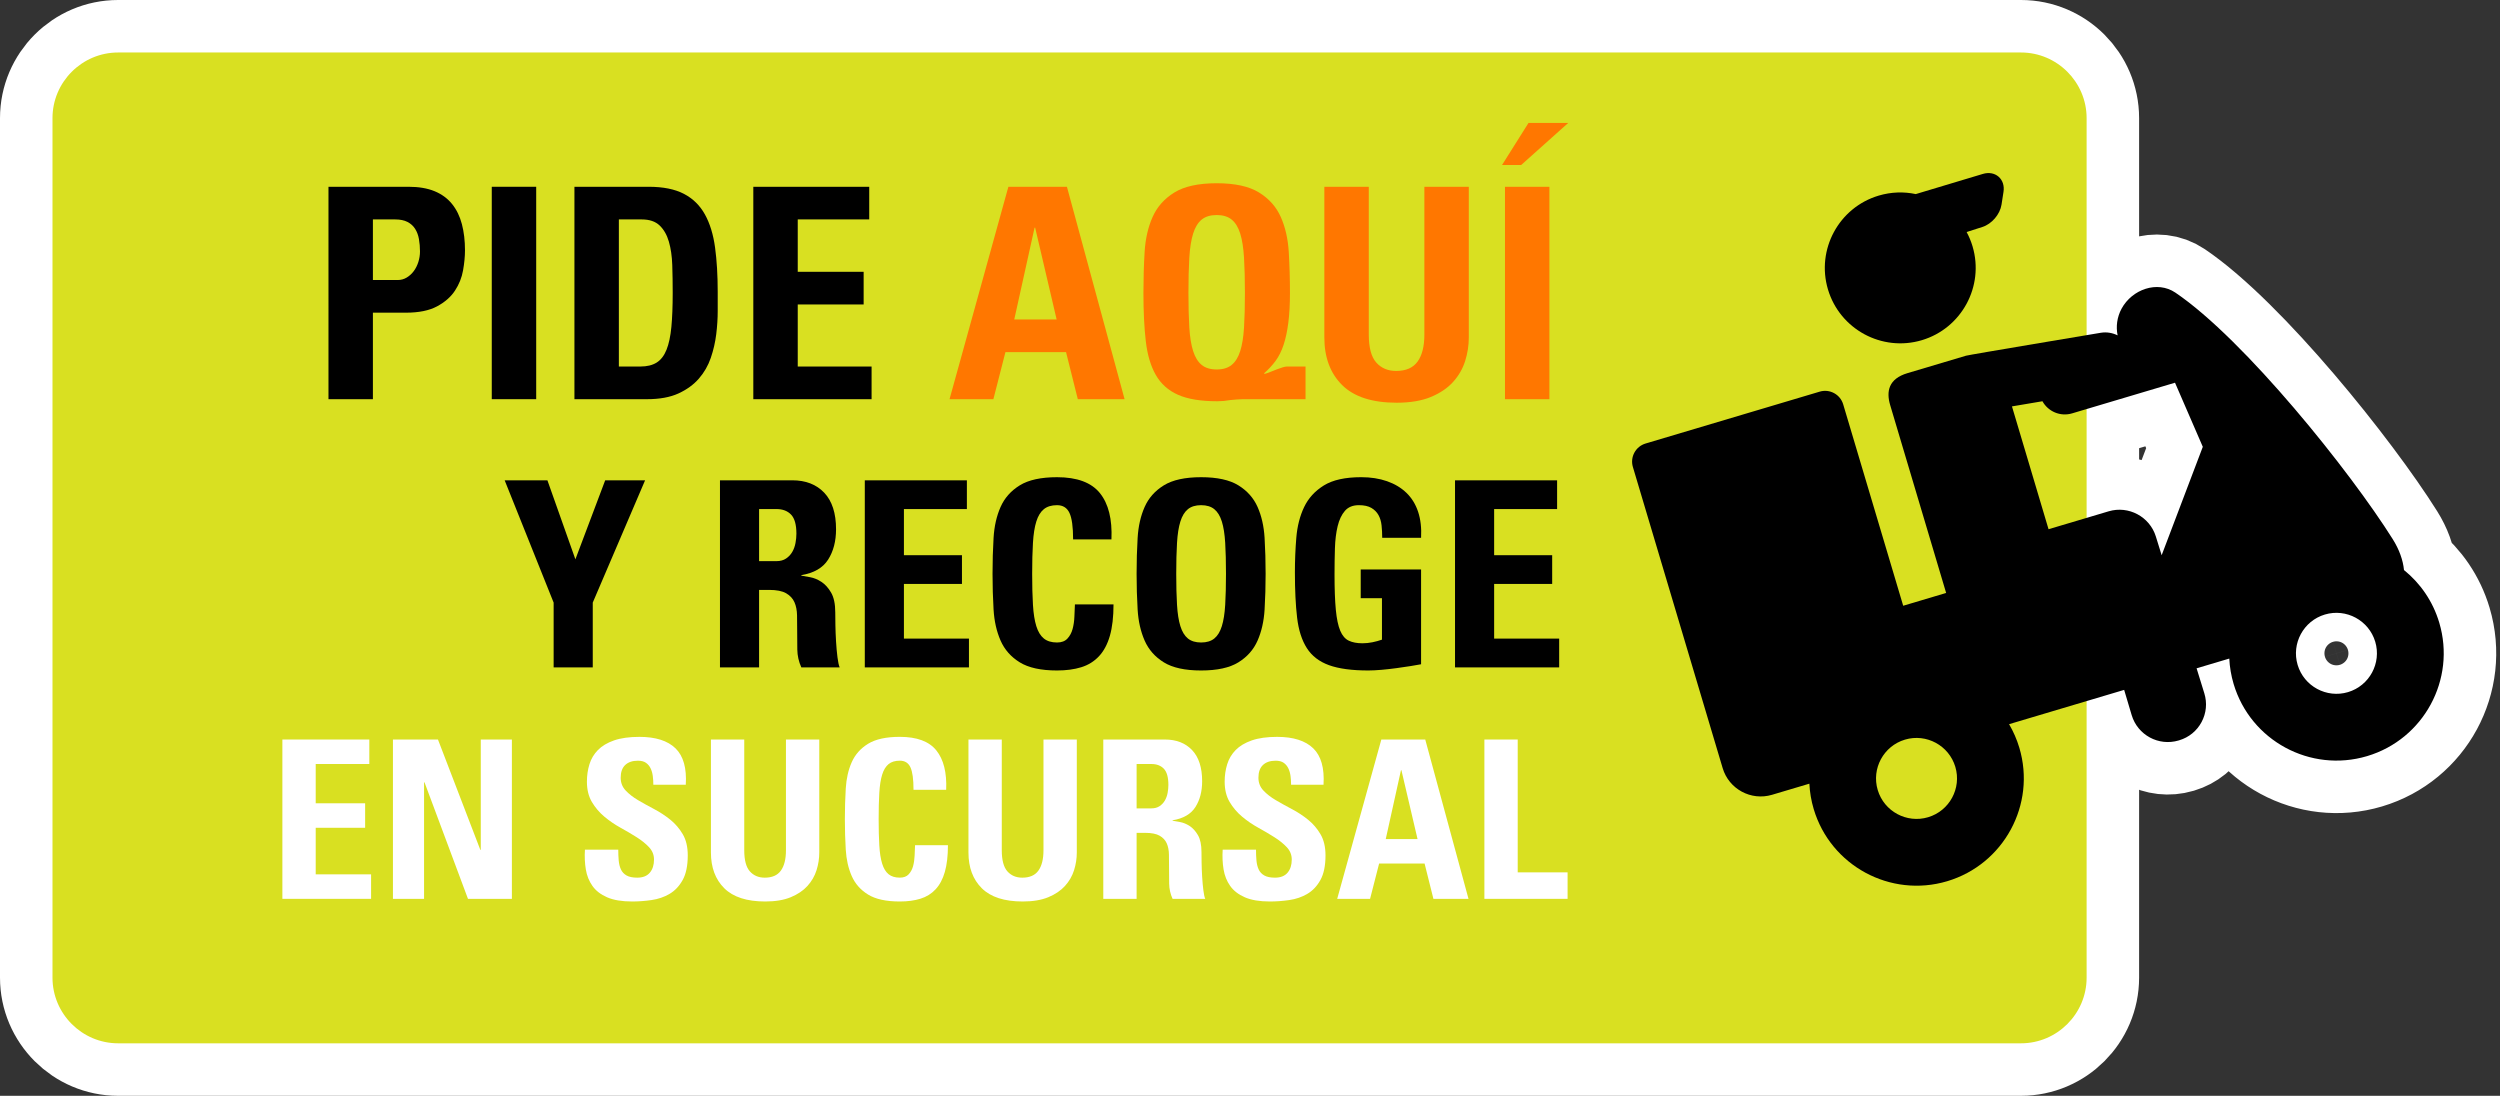
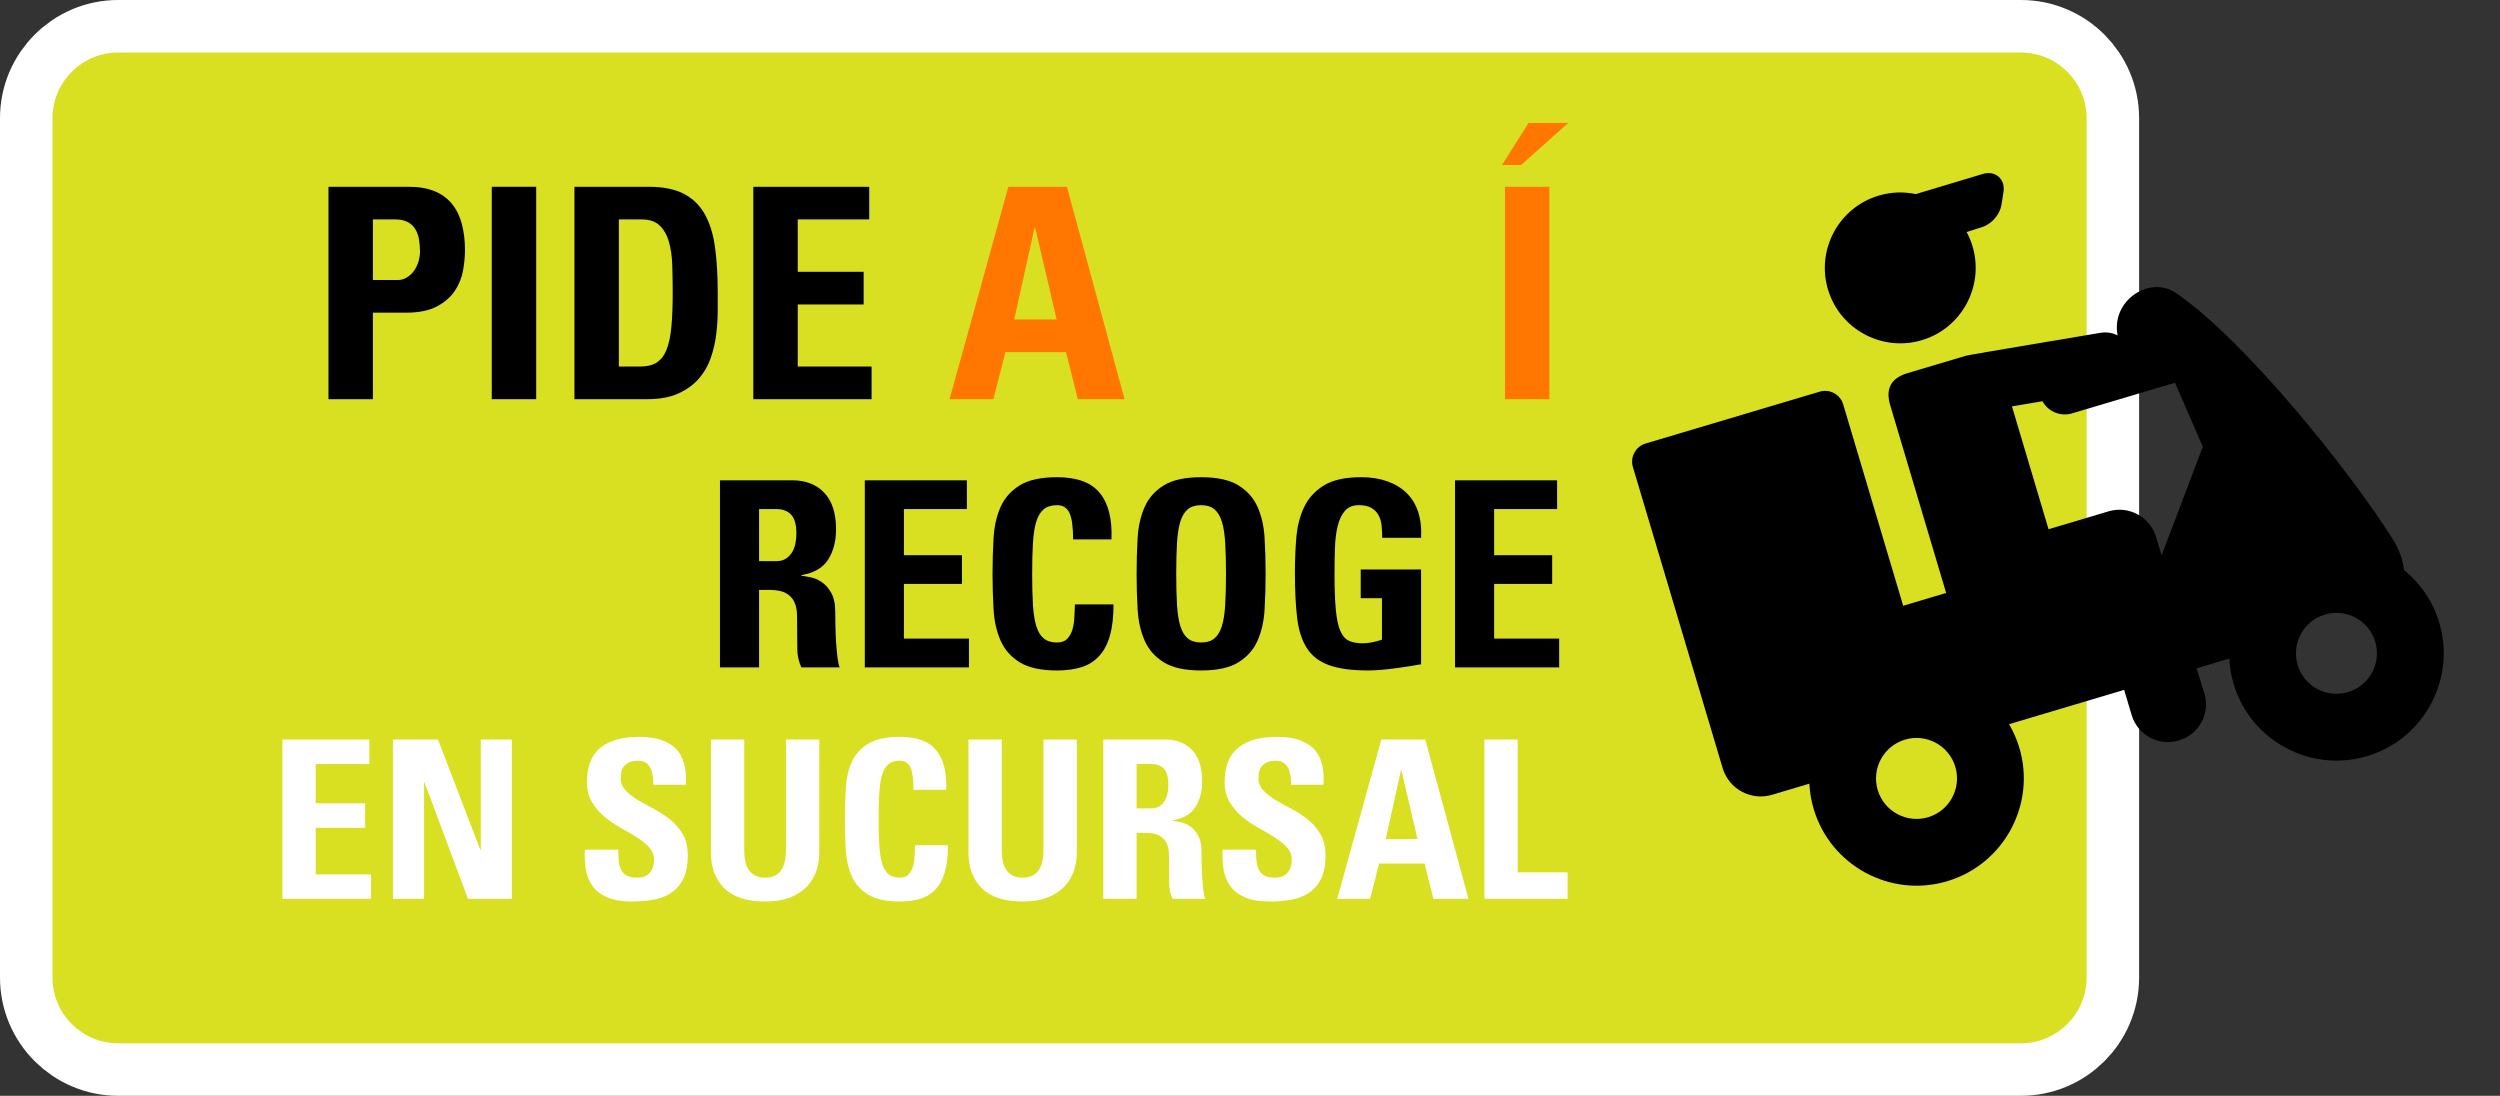
<svg xmlns="http://www.w3.org/2000/svg" version="1.1" x="0px" y="0px" width="381px" height="167px" viewBox="0 0 381 167" enable-background="new 0 0 381 167" xml:space="preserve">
  <rect x="0" y="0" width="381" height="167" fill="#333333" stroke="none" />
  <defs>
</defs>
  <g>
-     <path fill="#D9E021" d="M318,149c0,5.5-4.5,10-10,10H18c-5.5,0-10-4.5-10-10V18c0-5.5,4.5-10,10-10h290c5.5,0,10,4.5,10,10V149z" />
    <path fill="none" stroke="#FFFFFF" stroke-width="16" d="M318,149c0,5.5-4.5,10-10,10H18c-5.5,0-10-4.5-10-10V18   c0-5.5,4.5-10,10-10h290c5.5,0,10,4.5,10,10V149z" />
  </g>
-   <path stroke="#FFFFFF" stroke-width="16" d="M366.368,86.875c-0.149-1.525-0.729-3.139-1.714-4.706  c-6.445-10.272-22.579-30.432-33.123-37.572c-2.768-1.873-6.611-0.495-8.202,2.443c-0.7,1.295-0.875,2.73-0.606,4.068  c-0.773-0.381-1.658-0.539-2.541-0.397c0,0-20.335,3.397-20.563,3.499l-8.918,2.657c-2.905,0.865-3.253,2.804-2.636,4.875  l8.527,28.624l-6.545,1.95l-9.145-30.696c-0.452-1.52-2.056-2.387-3.575-1.934l-26.541,7.906c-1.519,0.453-2.387,2.057-1.935,3.575  c0,0,12.851,43.1,13.681,45.889c0.954,3.202,4.324,5.025,7.526,4.071l5.69-1.695c0.063,1.284,0.276,2.581,0.66,3.869  c2.573,8.64,11.697,13.572,20.338,10.999c8.641-2.574,13.575-11.696,11.002-20.336c-0.384-1.287-0.915-2.489-1.565-3.599  l17.538-5.225l1.145,3.843c0.905,3.037,4.112,4.771,7.149,3.867l0.106-0.032c1.468-0.438,2.675-1.424,3.399-2.777  c0.723-1.354,0.873-2.907,0.42-4.372l-1.18-3.817l4.983-1.485c0.063,1.285,0.276,2.582,0.66,3.869  c2.573,8.64,11.696,13.573,20.338,10.999c8.64-2.573,13.575-11.695,11.002-20.335C370.769,91.622,368.846,88.878,366.368,86.875z   M354.312,93.653c3.261-0.971,6.704,0.893,7.676,4.153c0.971,3.26-0.891,6.704-4.152,7.675c-3.261,0.972-6.706-0.891-7.677-4.15  C349.188,98.069,351.051,94.625,354.312,93.653z M297.993,116.871c0.971,3.261-0.891,6.704-4.151,7.675  c-3.263,0.973-6.707-0.891-7.678-4.15c-0.972-3.262,0.891-6.705,4.153-7.678C293.578,111.747,297.021,113.61,297.993,116.871z   M328.552,81.764c-0.933-3.021-4.158-4.744-7.188-3.841l-9.166,2.73l-5.575-18.718l4.646-0.785c0.864,1.567,2.729,2.38,4.515,1.849  l15.688-4.674l4.235,9.77l-6.271,16.521L328.552,81.764z" />
  <g>
    <path fill="#D9E021" d="M318,149c0,5.5-4.5,10-10,10H18c-5.5,0-10-4.5-10-10V18c0-5.5,4.5-10,10-10h290c5.5,0,10,4.5,10,10V149z" />
  </g>
  <g>
    <g>
      <path d="M50.061,28.464h12.195c1.554,0,2.876,0.224,3.968,0.673c1.091,0.448,1.979,1.098,2.667,1.95    c0.688,0.852,1.188,1.876,1.502,3.071c0.313,1.196,0.471,2.526,0.471,3.99c0,0.927-0.098,1.944-0.292,3.049    c-0.195,1.106-0.605,2.137-1.233,3.094c-0.628,0.957-1.54,1.756-2.735,2.398c-1.196,0.643-2.78,0.964-4.752,0.964h-5.022v13.182    h-6.77V28.464z M56.831,42.677h3.767c0.508,0,0.971-0.127,1.39-0.381c0.418-0.253,0.777-0.583,1.076-0.986    c0.298-0.403,0.53-0.867,0.695-1.39c0.164-0.523,0.247-1.054,0.247-1.592c0-0.657-0.052-1.285-0.157-1.883    c-0.105-0.598-0.299-1.121-0.583-1.569c-0.284-0.448-0.672-0.799-1.166-1.054c-0.493-0.253-1.114-0.381-1.861-0.381h-3.408V42.677    z" />
      <path d="M74.945,60.836V28.464h6.771v32.372H74.945z" />
      <path d="M87.544,28.464h11.299c2.212,0,4.005,0.359,5.38,1.076c1.375,0.717,2.444,1.764,3.206,3.139    c0.762,1.375,1.278,3.057,1.547,5.044c0.269,1.988,0.403,4.237,0.403,6.748c0,0.837,0,1.816,0,2.937    c0,1.121-0.075,2.294-0.224,3.52c-0.15,1.226-0.426,2.429-0.83,3.609c-0.403,1.181-1.009,2.234-1.816,3.161    c-0.807,0.927-1.846,1.682-3.116,2.264c-1.271,0.583-2.877,0.875-4.82,0.875h-11.03V28.464z M94.314,55.859h3.273    c1.016,0,1.845-0.202,2.489-0.605c0.642-0.404,1.143-1.054,1.502-1.951c0.358-0.896,0.605-2.055,0.74-3.475    c0.134-1.419,0.202-3.146,0.202-5.179c0-1.494-0.022-2.915-0.067-4.259c-0.045-1.345-0.217-2.533-0.516-3.564    s-0.77-1.853-1.412-2.466c-0.643-0.612-1.547-0.919-2.713-0.919h-3.497V55.859z" />
      <path d="M114.805,60.836V28.464h17.666v4.977h-10.895v7.981h10.043v4.977h-10.043v9.46h11.254v4.977H114.805z" />
      <path fill="#FF7700" d="M144.71,60.836l8.967-32.372h8.922l8.788,32.372h-7.129l-1.793-7.174h-9.236l-1.838,7.174H144.71z     M157.757,34.696h-0.09l-3.094,13.989h6.457L157.757,34.696z" />
-       <path fill="#FF7700" d="M198.961,60.836h-9.549c-0.301,0-0.613,0.015-0.943,0.045c-0.328,0.029-0.656,0.06-0.986,0.089    c-0.328,0.06-0.656,0.104-0.986,0.135c-0.328,0.029-0.656,0.045-0.986,0.045c-2.51,0-4.506-0.329-5.985-0.986    c-1.48-0.657-2.608-1.666-3.385-3.027c-0.778-1.359-1.286-3.078-1.524-5.156c-0.24-2.078-0.359-4.521-0.359-7.331    c0-2.152,0.06-4.229,0.18-6.232c0.119-2.002,0.522-3.781,1.21-5.335c0.687-1.554,1.793-2.802,3.318-3.744    c1.524-0.941,3.676-1.413,6.456-1.413c2.781,0,4.934,0.471,6.457,1.413c1.525,0.941,2.631,2.19,3.318,3.744    c0.688,1.555,1.09,3.333,1.211,5.335c0.119,2.003,0.18,4.081,0.18,6.232c0,1.734-0.084,3.244-0.248,4.528    c-0.164,1.286-0.402,2.407-0.717,3.363c-0.314,0.957-0.725,1.779-1.232,2.466c-0.51,0.688-1.092,1.315-1.75,1.883l0.09,0.09    c0.24-0.06,0.523-0.157,0.852-0.292c0.33-0.134,0.65-0.261,0.965-0.381c0.314-0.119,0.613-0.224,0.896-0.314    s0.516-0.135,0.695-0.135h2.824V60.836z M185.42,56.308c0.957,0,1.719-0.231,2.287-0.695c0.568-0.463,1.002-1.166,1.301-2.107    c0.299-0.942,0.492-2.145,0.582-3.609c0.09-1.464,0.135-3.213,0.135-5.246c0-2.062-0.045-3.848-0.135-5.358    c-0.09-1.509-0.283-2.742-0.582-3.699c-0.299-0.956-0.732-1.666-1.301-2.129c-0.568-0.463-1.33-0.695-2.287-0.695    s-1.719,0.232-2.285,0.695c-0.568,0.464-1.002,1.173-1.301,2.129c-0.299,0.957-0.494,2.19-0.584,3.699    c-0.088,1.51-0.133,3.295-0.133,5.358c0,2.033,0.045,3.782,0.133,5.246c0.09,1.465,0.285,2.667,0.584,3.609    c0.299,0.941,0.732,1.644,1.301,2.107C183.701,56.076,184.463,56.308,185.42,56.308z" />
-       <path fill="#FF7700" d="M223.846,28.464V51.42c0,1.226-0.188,2.429-0.561,3.609c-0.374,1.181-0.986,2.242-1.838,3.183    c-0.853,0.942-1.981,1.704-3.386,2.287c-1.405,0.583-3.139,0.875-5.201,0.875c-3.736,0-6.509-0.897-8.317-2.69    s-2.712-4.214-2.712-7.263V28.464h6.771v22.508c0,2.003,0.381,3.43,1.143,4.282c0.763,0.852,1.771,1.278,3.026,1.278    c1.495,0,2.586-0.478,3.273-1.435c0.688-0.956,1.031-2.332,1.031-4.125V28.464H223.846z" />
      <path fill="#FF7700" d="M239,18.734l-7.174,6.412h-2.915l4.035-6.412H239z M229.359,60.836V28.464h6.771v32.372H229.359z" />
    </g>
  </g>
  <g>
    <g>
-       <path d="M84.373,91.836L76.91,73.198h6.515l4.265,12.043l4.541-12.043h6.081l-7.976,18.638v9.871h-5.962V91.836z" />
      <path d="M115.685,101.707h-5.962V73.198h11.017c2.053,0,3.679,0.632,4.876,1.896s1.797,3.12,1.797,5.567    c0,1.816-0.402,3.357-1.205,4.62c-0.803,1.264-2.166,2.054-4.086,2.37v0.078c0.316,0.054,0.763,0.133,1.342,0.237    c0.579,0.105,1.151,0.343,1.718,0.711c0.566,0.369,1.059,0.915,1.48,1.639c0.421,0.725,0.632,1.731,0.632,3.021    c0,0.448,0.006,1.08,0.02,1.896c0.013,0.816,0.045,1.658,0.099,2.527c0.052,0.868,0.125,1.672,0.217,2.408    c0.092,0.737,0.204,1.251,0.335,1.54h-5.844c-0.395-0.869-0.599-1.777-0.612-2.725c-0.014-0.947-0.02-1.882-0.02-2.804    c0-0.842-0.007-1.645-0.02-2.408c-0.014-0.764-0.145-1.428-0.395-1.994c-0.25-0.565-0.671-1.02-1.264-1.362    c-0.592-0.342-1.455-0.514-2.586-0.514h-1.54V101.707z M115.685,85.518h2.646c0.579,0,1.066-0.131,1.461-0.395    c0.395-0.263,0.711-0.599,0.948-1.007s0.401-0.862,0.494-1.363c0.092-0.5,0.138-0.973,0.138-1.421c0-1.368-0.27-2.336-0.81-2.902    c-0.54-0.565-1.283-0.849-2.231-0.849h-2.646V85.518z" />
      <path d="M131.795,101.707V73.198h15.558v4.383h-9.595v7.028h8.845v4.383h-8.845v8.332h9.911v4.383H131.795z" />
      <path d="M161.094,102.181c-2.448,0-4.344-0.414-5.686-1.243c-1.343-0.83-2.317-1.936-2.922-3.317    c-0.606-1.382-0.961-2.955-1.066-4.719c-0.105-1.763-0.158-3.579-0.158-5.449c0-1.895,0.052-3.725,0.158-5.488    c0.105-1.763,0.46-3.33,1.066-4.699c0.605-1.369,1.579-2.468,2.922-3.297c1.342-0.829,3.238-1.244,5.686-1.244    c3.053,0,5.232,0.81,6.535,2.428c1.303,1.619,1.889,3.969,1.757,7.048h-5.844c0-1.895-0.185-3.238-0.553-4.027    c-0.369-0.79-1-1.185-1.895-1.185c-0.843,0-1.514,0.204-2.014,0.612c-0.5,0.409-0.882,1.034-1.145,1.875    c-0.263,0.843-0.434,1.929-0.513,3.258c-0.079,1.33-0.119,2.902-0.119,4.718s0.04,3.39,0.119,4.719    c0.079,1.33,0.25,2.416,0.513,3.258c0.263,0.843,0.645,1.468,1.145,1.876s1.171,0.611,2.014,0.611c0.684,0,1.21-0.197,1.579-0.592    c0.369-0.396,0.632-0.882,0.79-1.461c0.158-0.579,0.25-1.211,0.276-1.896c0.026-0.685,0.052-1.303,0.079-1.855h5.883    c0,1.895-0.185,3.488-0.553,4.777c-0.369,1.29-0.922,2.33-1.659,3.119c-0.737,0.79-1.639,1.35-2.705,1.679    C163.72,102.017,162.489,102.181,161.094,102.181z" />
      <path d="M183.049,102.181c-2.448,0-4.344-0.414-5.686-1.243c-1.343-0.83-2.317-1.936-2.922-3.317    c-0.606-1.382-0.961-2.955-1.066-4.719c-0.105-1.763-0.158-3.579-0.158-5.449c0-1.895,0.052-3.725,0.158-5.488    c0.105-1.763,0.46-3.33,1.066-4.699c0.605-1.369,1.579-2.468,2.922-3.297c1.342-0.829,3.238-1.244,5.686-1.244    s4.343,0.415,5.686,1.244c1.342,0.83,2.316,1.929,2.922,3.297c0.605,1.369,0.96,2.936,1.066,4.699    c0.105,1.764,0.158,3.594,0.158,5.488c0,1.87-0.053,3.687-0.158,5.449c-0.105,1.764-0.461,3.337-1.066,4.719    c-0.606,1.382-1.58,2.487-2.922,3.317C187.392,101.767,185.497,102.181,183.049,102.181z M183.049,97.916    c0.842,0,1.513-0.203,2.014-0.611c0.5-0.408,0.882-1.033,1.145-1.876c0.263-0.842,0.435-1.928,0.513-3.258    c0.079-1.329,0.119-2.902,0.119-4.719s-0.04-3.389-0.119-4.718c-0.079-1.329-0.25-2.415-0.513-3.258    c-0.263-0.842-0.646-1.467-1.145-1.875c-0.5-0.408-1.172-0.612-2.014-0.612c-0.843,0-1.514,0.204-2.014,0.612    c-0.5,0.409-0.882,1.034-1.145,1.875c-0.263,0.843-0.434,1.929-0.513,3.258c-0.079,1.33-0.119,2.902-0.119,4.718    s0.04,3.39,0.119,4.719c0.079,1.33,0.25,2.416,0.513,3.258c0.263,0.843,0.645,1.468,1.145,1.876S182.206,97.916,183.049,97.916z" />
      <path d="M210.649,81.964c0-0.658-0.033-1.29-0.099-1.896c-0.065-0.605-0.224-1.131-0.474-1.579    c-0.251-0.447-0.612-0.81-1.086-1.086s-1.105-0.415-1.896-0.415c-0.922,0-1.632,0.29-2.132,0.869    c-0.501,0.579-0.869,1.356-1.105,2.33c-0.237,0.974-0.375,2.1-0.415,3.375c-0.039,1.277-0.06,2.601-0.06,3.969    c0,2.238,0.065,4.041,0.198,5.41c0.131,1.369,0.355,2.428,0.671,3.179c0.315,0.75,0.75,1.257,1.303,1.52    c0.553,0.264,1.25,0.396,2.093,0.396c0.5,0,1.007-0.053,1.521-0.158c0.514-0.104,0.993-0.237,1.441-0.395v-6.318h-3.238v-4.383    h9.2v14.452c-0.395,0.079-0.928,0.171-1.599,0.276c-0.672,0.105-1.389,0.21-2.152,0.315s-1.527,0.191-2.29,0.257    c-0.764,0.065-1.436,0.099-2.014,0.099c-2.501,0-4.495-0.271-5.982-0.81s-2.612-1.407-3.376-2.605s-1.258-2.744-1.48-4.64    c-0.225-1.896-0.336-4.199-0.336-6.91c0-1.79,0.072-3.554,0.217-5.292c0.145-1.737,0.54-3.283,1.185-4.64    c0.646-1.355,1.646-2.454,3.001-3.297c1.355-0.842,3.258-1.264,5.706-1.264c1.447,0,2.758,0.204,3.929,0.612    c1.171,0.409,2.158,1.001,2.962,1.777c0.803,0.777,1.395,1.738,1.776,2.883s0.533,2.468,0.454,3.968H210.649z" />
      <path d="M221.745,101.707V73.198h15.558v4.383h-9.596v7.028h8.845v4.383h-8.845v8.332h9.911v4.383H221.745z" />
    </g>
  </g>
  <path fill="#FFFFFF" d="M43.035,136.984v-24.281h13.25v3.732h-8.172v5.986h7.533v3.733h-7.533v7.096h8.441v3.733H43.035z" />
  <path fill="#FFFFFF" d="M59.884,136.984v-24.281h6.861l6.457,16.815h0.067v-16.815h4.742v24.281h-6.692l-6.625-17.757h-0.067v17.757  H59.884z" />
  <path fill="#FFFFFF" d="M104.814,130.359c0,1.569-0.258,2.819-0.773,3.75c-0.516,0.931-1.183,1.637-2.001,2.118  c-0.818,0.482-1.732,0.796-2.741,0.941s-1.996,0.219-2.959,0.219c-1.57,0-2.842-0.213-3.817-0.639  c-0.975-0.426-1.721-1.003-2.236-1.732c-0.516-0.728-0.852-1.568-1.009-2.521c-0.157-0.953-0.202-1.956-0.135-3.011h5.079  c0,0.584,0.022,1.133,0.067,1.648s0.157,0.97,0.336,1.362c0.179,0.392,0.465,0.7,0.858,0.925c0.392,0.224,0.936,0.336,1.631,0.336  c0.852,0,1.491-0.252,1.917-0.757c0.426-0.504,0.639-1.171,0.639-2.001c0-0.717-0.252-1.346-0.757-1.884s-1.138-1.047-1.9-1.529  s-1.581-0.964-2.455-1.446c-0.874-0.482-1.693-1.043-2.455-1.682c-0.763-0.64-1.396-1.385-1.9-2.236  c-0.504-0.853-0.757-1.884-0.757-3.095c0-0.941,0.129-1.827,0.387-2.656s0.689-1.553,1.295-2.169  c0.605-0.617,1.424-1.104,2.455-1.464c1.031-0.358,2.321-0.538,3.868-0.538c2.466,0,4.299,0.584,5.499,1.749  c1.199,1.166,1.721,3.016,1.564,5.55h-4.944c0-0.448-0.028-0.892-0.084-1.329c-0.056-0.437-0.168-0.829-0.336-1.177  s-0.403-0.628-0.706-0.841s-0.712-0.319-1.228-0.319c-0.83,0-1.475,0.219-1.934,0.655c-0.459,0.438-0.689,1.082-0.689,1.934  c0,0.763,0.252,1.413,0.757,1.951s1.138,1.031,1.9,1.479c0.762,0.449,1.581,0.903,2.455,1.362c0.874,0.46,1.692,0.998,2.455,1.614  c0.762,0.617,1.396,1.356,1.9,2.22S104.814,129.081,104.814,130.359z" />
  <path fill="#FFFFFF" d="M124.858,112.703v17.219c0,0.92-0.141,1.822-0.42,2.707c-0.281,0.886-0.74,1.682-1.379,2.388  c-0.639,0.707-1.485,1.278-2.539,1.716c-1.054,0.437-2.354,0.655-3.901,0.655c-2.803,0-4.882-0.673-6.238-2.018  c-1.357-1.346-2.035-3.161-2.035-5.448v-17.219h5.078v16.883c0,1.502,0.286,2.572,0.857,3.211c0.572,0.64,1.329,0.959,2.27,0.959  c1.121,0,1.939-0.358,2.455-1.076c0.516-0.718,0.773-1.749,0.773-3.094v-16.883H124.858z" />
  <path fill="#FFFFFF" d="M137.133,137.388c-2.085,0-3.699-0.353-4.843-1.06c-1.144-0.706-1.973-1.647-2.489-2.824  c-0.516-1.178-0.818-2.517-0.908-4.02c-0.09-1.502-0.135-3.049-0.135-4.641c0-1.614,0.045-3.173,0.135-4.675  c0.089-1.502,0.392-2.836,0.908-4.002c0.516-1.166,1.345-2.103,2.489-2.809s2.758-1.06,4.843-1.06c2.601,0,4.456,0.689,5.566,2.068  s1.608,3.38,1.497,6.004h-4.977c0-1.614-0.157-2.758-0.471-3.431s-0.852-1.009-1.614-1.009c-0.718,0-1.29,0.174-1.715,0.521  c-0.426,0.348-0.751,0.88-0.976,1.597c-0.224,0.718-0.37,1.643-0.437,2.774c-0.067,1.133-0.101,2.473-0.101,4.02  s0.034,2.887,0.101,4.019c0.067,1.133,0.213,2.058,0.437,2.774c0.224,0.718,0.549,1.25,0.976,1.598  c0.425,0.348,0.997,0.521,1.715,0.521c0.583,0,1.031-0.168,1.345-0.505c0.314-0.336,0.538-0.751,0.673-1.244  c0.134-0.493,0.213-1.031,0.235-1.614c0.022-0.583,0.044-1.109,0.067-1.58h5.011c0,1.614-0.157,2.971-0.471,4.069  c-0.314,1.099-0.785,1.983-1.413,2.656c-0.628,0.673-1.396,1.149-2.304,1.43S138.321,137.388,137.133,137.388z" />
  <path fill="#FFFFFF" d="M164.105,112.703v17.219c0,0.92-0.141,1.822-0.42,2.707c-0.281,0.886-0.74,1.682-1.379,2.388  c-0.639,0.707-1.485,1.278-2.539,1.716c-1.054,0.437-2.354,0.655-3.901,0.655c-2.803,0-4.882-0.673-6.238-2.018  c-1.357-1.346-2.035-3.161-2.035-5.448v-17.219h5.078v16.883c0,1.502,0.286,2.572,0.857,3.211c0.572,0.64,1.329,0.959,2.27,0.959  c1.121,0,1.939-0.358,2.455-1.076c0.516-0.718,0.773-1.749,0.773-3.094v-16.883H164.105z" />
  <path fill="#FFFFFF" d="M173.219,136.984h-5.078v-24.281h9.383c1.749,0,3.133,0.538,4.153,1.614c1.02,1.076,1.53,2.656,1.53,4.742  c0,1.547-0.342,2.858-1.026,3.935c-0.684,1.076-1.844,1.749-3.48,2.018v0.067c0.269,0.045,0.65,0.112,1.143,0.202  s0.981,0.291,1.463,0.604c0.481,0.314,0.902,0.779,1.261,1.396c0.358,0.616,0.538,1.475,0.538,2.572c0,0.382,0.005,0.92,0.017,1.614  c0.011,0.695,0.039,1.413,0.084,2.152c0.045,0.74,0.106,1.424,0.185,2.052c0.078,0.628,0.173,1.065,0.286,1.312h-4.977  c-0.336-0.74-0.51-1.514-0.521-2.32c-0.012-0.808-0.017-1.603-0.017-2.388c0-0.718-0.006-1.401-0.017-2.052  s-0.124-1.216-0.336-1.698s-0.571-0.869-1.076-1.16c-0.504-0.291-1.239-0.438-2.203-0.438h-1.312V136.984z M173.219,123.195h2.253  c0.493,0,0.908-0.111,1.244-0.336c0.336-0.224,0.605-0.51,0.807-0.857s0.342-0.734,0.42-1.16c0.078-0.426,0.118-0.829,0.118-1.211  c0-1.166-0.23-1.989-0.689-2.472c-0.46-0.482-1.093-0.724-1.9-0.724h-2.253V123.195z" />
  <path fill="#FFFFFF" d="M202.007,130.359c0,1.569-0.258,2.819-0.773,3.75s-1.183,1.637-2.001,2.118  c-0.818,0.482-1.732,0.796-2.741,0.941s-1.995,0.219-2.959,0.219c-1.57,0-2.842-0.213-3.817-0.639  c-0.975-0.426-1.721-1.003-2.236-1.732c-0.516-0.728-0.852-1.568-1.009-2.521c-0.157-0.953-0.202-1.956-0.135-3.011h5.079  c0,0.584,0.022,1.133,0.067,1.648s0.157,0.97,0.336,1.362c0.179,0.392,0.465,0.7,0.858,0.925c0.392,0.224,0.936,0.336,1.631,0.336  c0.852,0,1.49-0.252,1.917-0.757c0.426-0.504,0.639-1.171,0.639-2.001c0-0.717-0.252-1.346-0.757-1.884  c-0.504-0.538-1.138-1.047-1.9-1.529c-0.762-0.482-1.58-0.964-2.455-1.446c-0.874-0.482-1.693-1.043-2.455-1.682  c-0.763-0.64-1.396-1.385-1.9-2.236c-0.504-0.853-0.757-1.884-0.757-3.095c0-0.941,0.129-1.827,0.387-2.656s0.689-1.553,1.295-2.169  c0.605-0.617,1.424-1.104,2.455-1.464c1.031-0.358,2.32-0.538,3.867-0.538c2.466,0,4.299,0.584,5.499,1.749  c1.199,1.166,1.721,3.016,1.563,5.55h-4.943c0-0.448-0.028-0.892-0.084-1.329c-0.057-0.437-0.169-0.829-0.337-1.177  s-0.403-0.628-0.706-0.841s-0.712-0.319-1.228-0.319c-0.83,0-1.475,0.219-1.934,0.655c-0.46,0.438-0.689,1.082-0.689,1.934  c0,0.763,0.252,1.413,0.757,1.951c0.504,0.538,1.138,1.031,1.9,1.479c0.762,0.449,1.58,0.903,2.455,1.362  c0.874,0.46,1.692,0.998,2.455,1.614c0.762,0.617,1.396,1.356,1.899,2.22C201.755,128.011,202.007,129.081,202.007,130.359z" />
  <path fill="#FFFFFF" d="M203.789,136.984l6.727-24.281h6.692l6.592,24.281h-5.348l-1.345-5.381h-6.929l-1.378,5.381H203.789z   M213.576,117.378h-0.067l-2.32,10.492h4.843L213.576,117.378z" />
  <path fill="#FFFFFF" d="M226.221,136.984v-24.281h5.078v20.245h7.601v4.036H226.221z" />
  <path d="M366.368,86.875c-0.149-1.525-0.729-3.139-1.714-4.706c-6.445-10.272-22.579-30.432-33.123-37.572  c-2.768-1.873-6.611-0.495-8.202,2.443c-0.7,1.295-0.875,2.73-0.606,4.068c-0.773-0.381-1.658-0.539-2.541-0.397  c0,0-20.335,3.397-20.563,3.499l-8.918,2.657c-2.905,0.865-3.253,2.804-2.636,4.875l8.527,28.624l-6.545,1.95l-9.145-30.696  c-0.452-1.52-2.056-2.387-3.575-1.934l-26.541,7.906c-1.519,0.453-2.387,2.057-1.935,3.575c0,0,12.851,43.1,13.681,45.889  c0.954,3.202,4.324,5.025,7.526,4.071l5.69-1.695c0.063,1.284,0.276,2.581,0.66,3.869c2.573,8.64,11.697,13.572,20.338,10.999  c8.641-2.574,13.575-11.696,11.002-20.336c-0.384-1.287-0.915-2.489-1.565-3.599l17.538-5.225l1.145,3.843  c0.905,3.037,4.112,4.771,7.149,3.867l0.106-0.032c1.468-0.438,2.675-1.424,3.399-2.777c0.723-1.354,0.873-2.907,0.42-4.372  l-1.18-3.817l4.983-1.485c0.063,1.285,0.276,2.582,0.66,3.869c2.573,8.64,11.696,13.573,20.338,10.999  c8.64-2.573,13.575-11.695,11.002-20.335C370.769,91.622,368.846,88.878,366.368,86.875z M354.312,93.653  c3.261-0.971,6.704,0.893,7.676,4.153c0.971,3.26-0.891,6.704-4.152,7.675c-3.261,0.972-6.706-0.891-7.677-4.15  C349.188,98.069,351.051,94.625,354.312,93.653z M297.993,116.871c0.971,3.261-0.891,6.704-4.151,7.675  c-3.263,0.973-6.707-0.891-7.678-4.15c-0.972-3.262,0.891-6.705,4.153-7.678C293.578,111.747,297.021,113.61,297.993,116.871z   M328.552,81.764c-0.933-3.021-4.158-4.744-7.188-3.841l-9.166,2.73l-5.575-18.718l4.646-0.785c0.864,1.567,2.729,2.38,4.515,1.849  l15.688-4.674l4.235,9.77l-6.271,16.521L328.552,81.764z" />
  <path d="M292.881,51.847c6.076-1.811,9.546-8.226,7.736-14.301c-0.23-0.772-0.536-1.502-0.904-2.186l2.402-0.768  c1.432-0.457,2.686-1.922,2.916-3.407l0.302-1.948c0.145-0.926-0.128-1.766-0.746-2.306c-0.619-0.539-1.487-0.696-2.391-0.427  l-10.235,3.075c-1.812-0.385-3.745-0.335-5.645,0.231c-6.075,1.809-9.545,8.225-7.735,14.299  C280.391,50.186,286.807,53.655,292.881,51.847z" />
</svg>